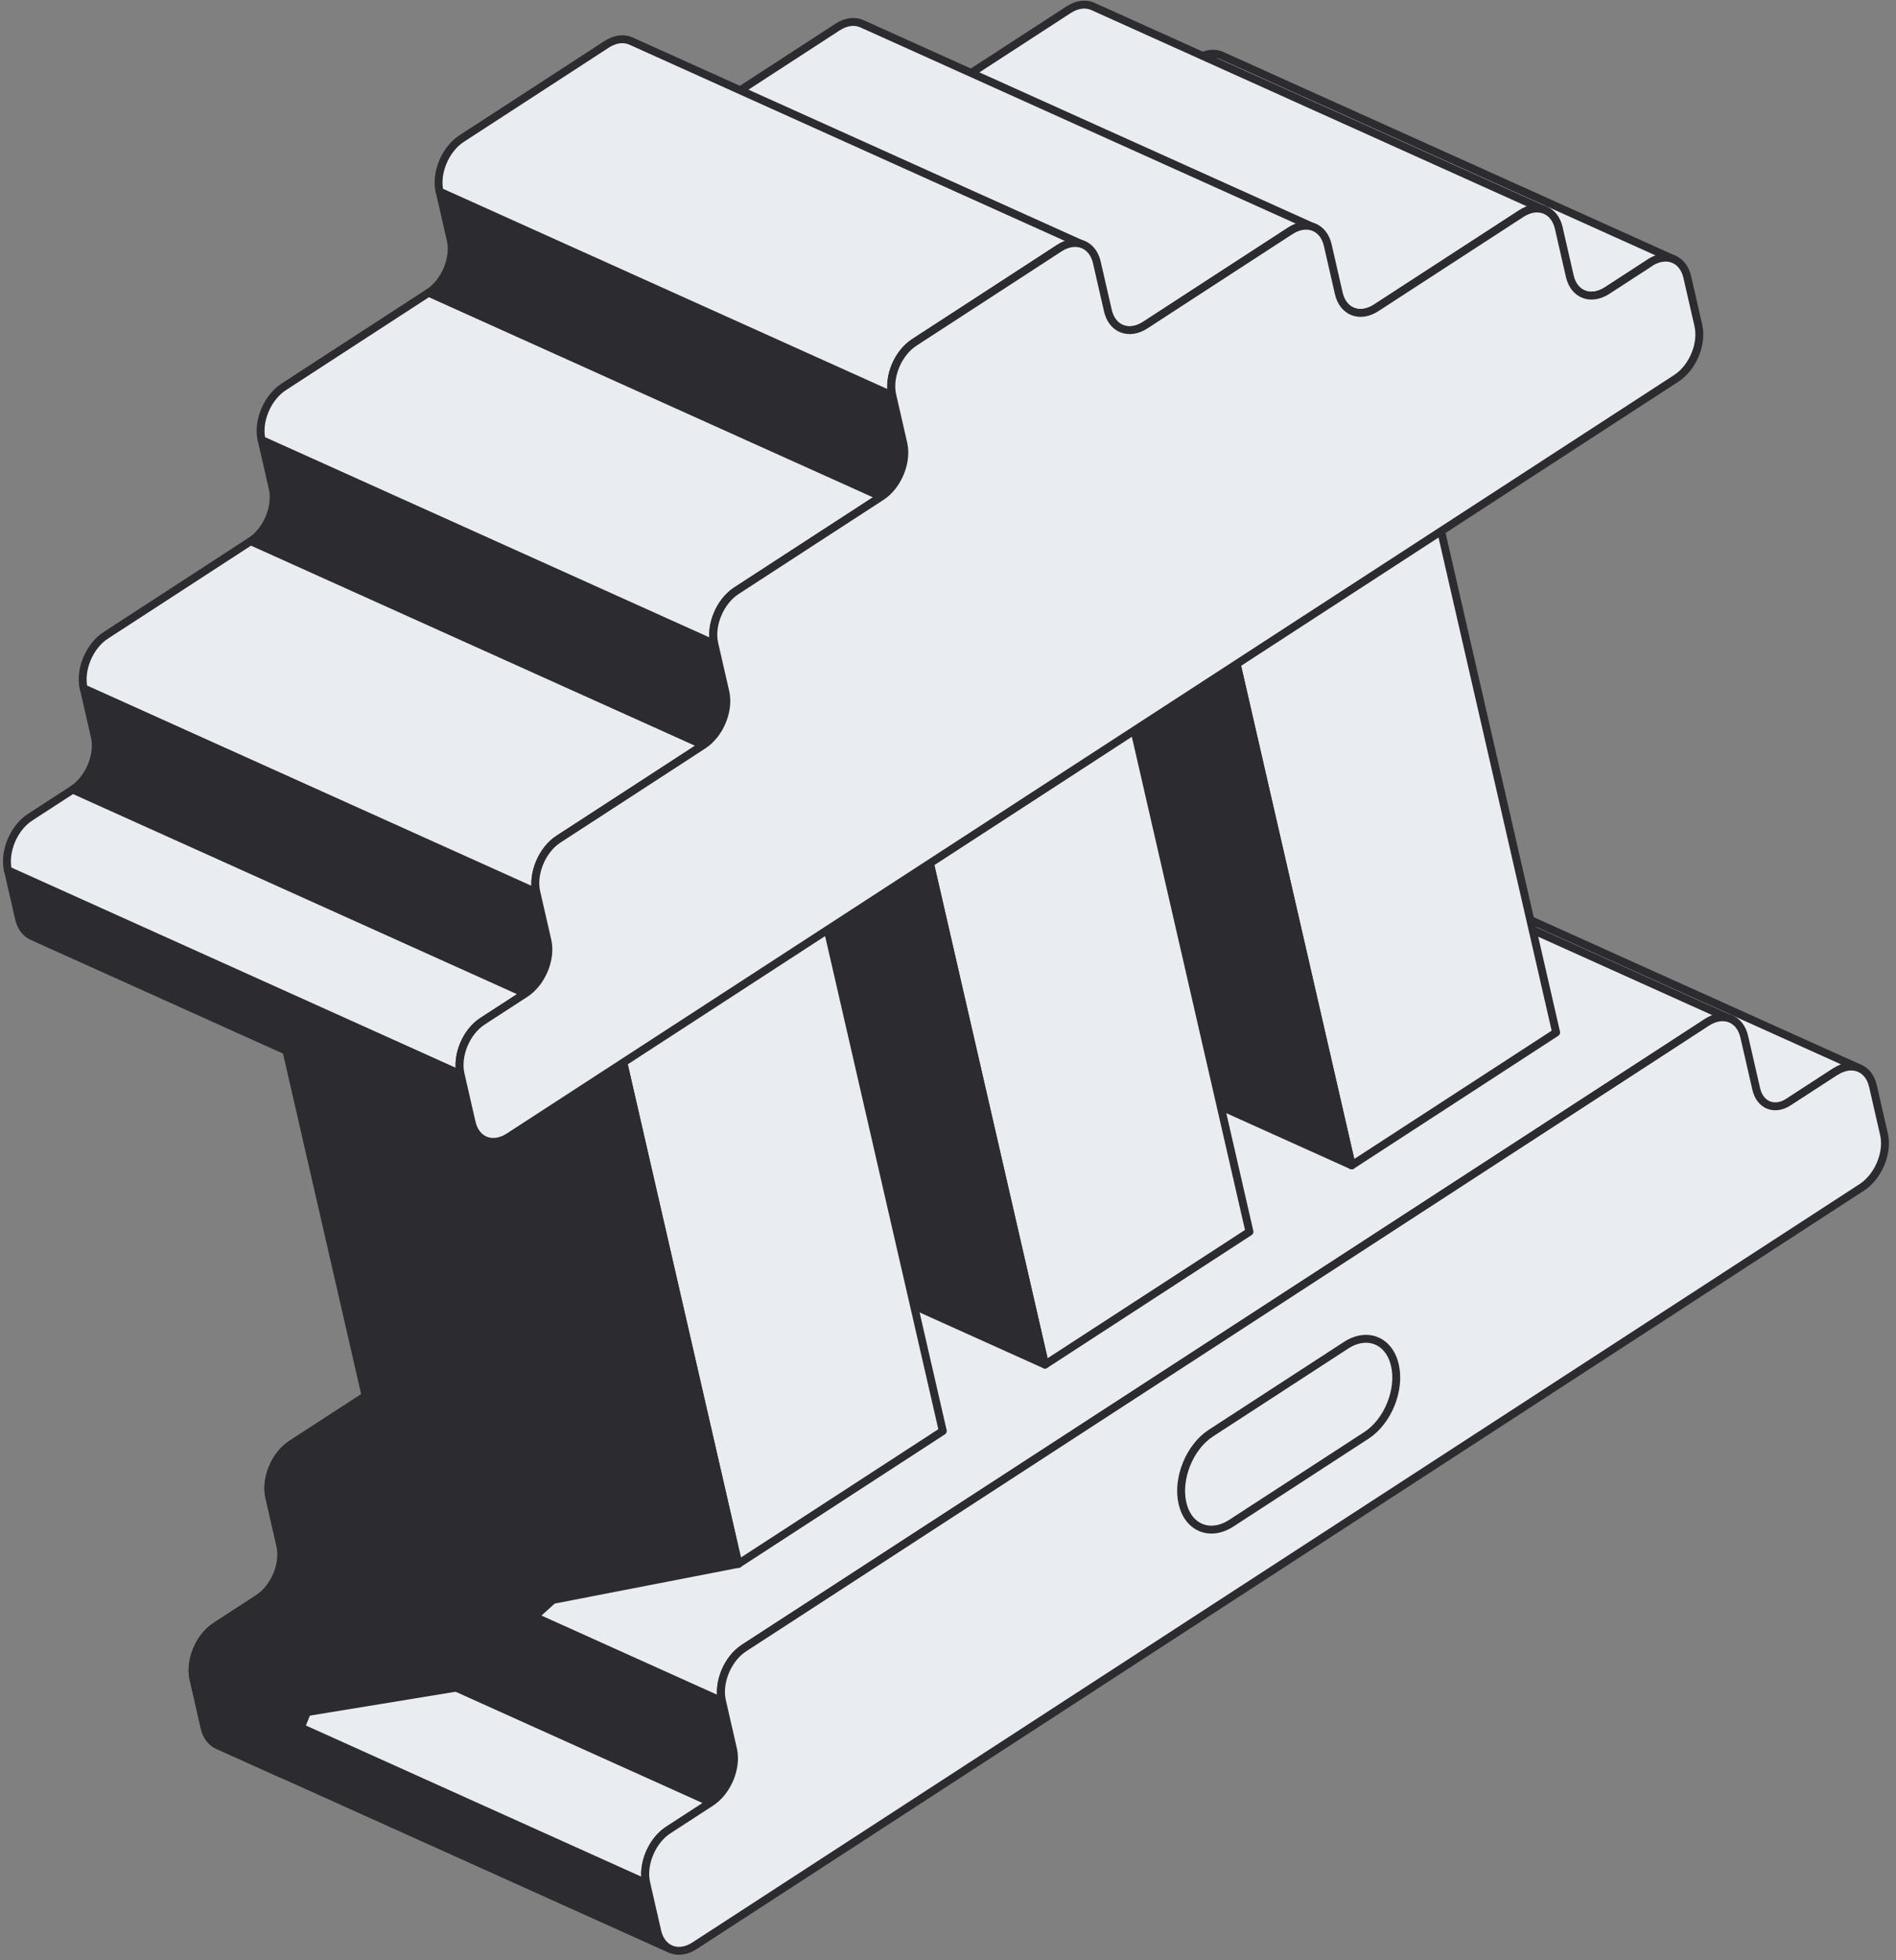
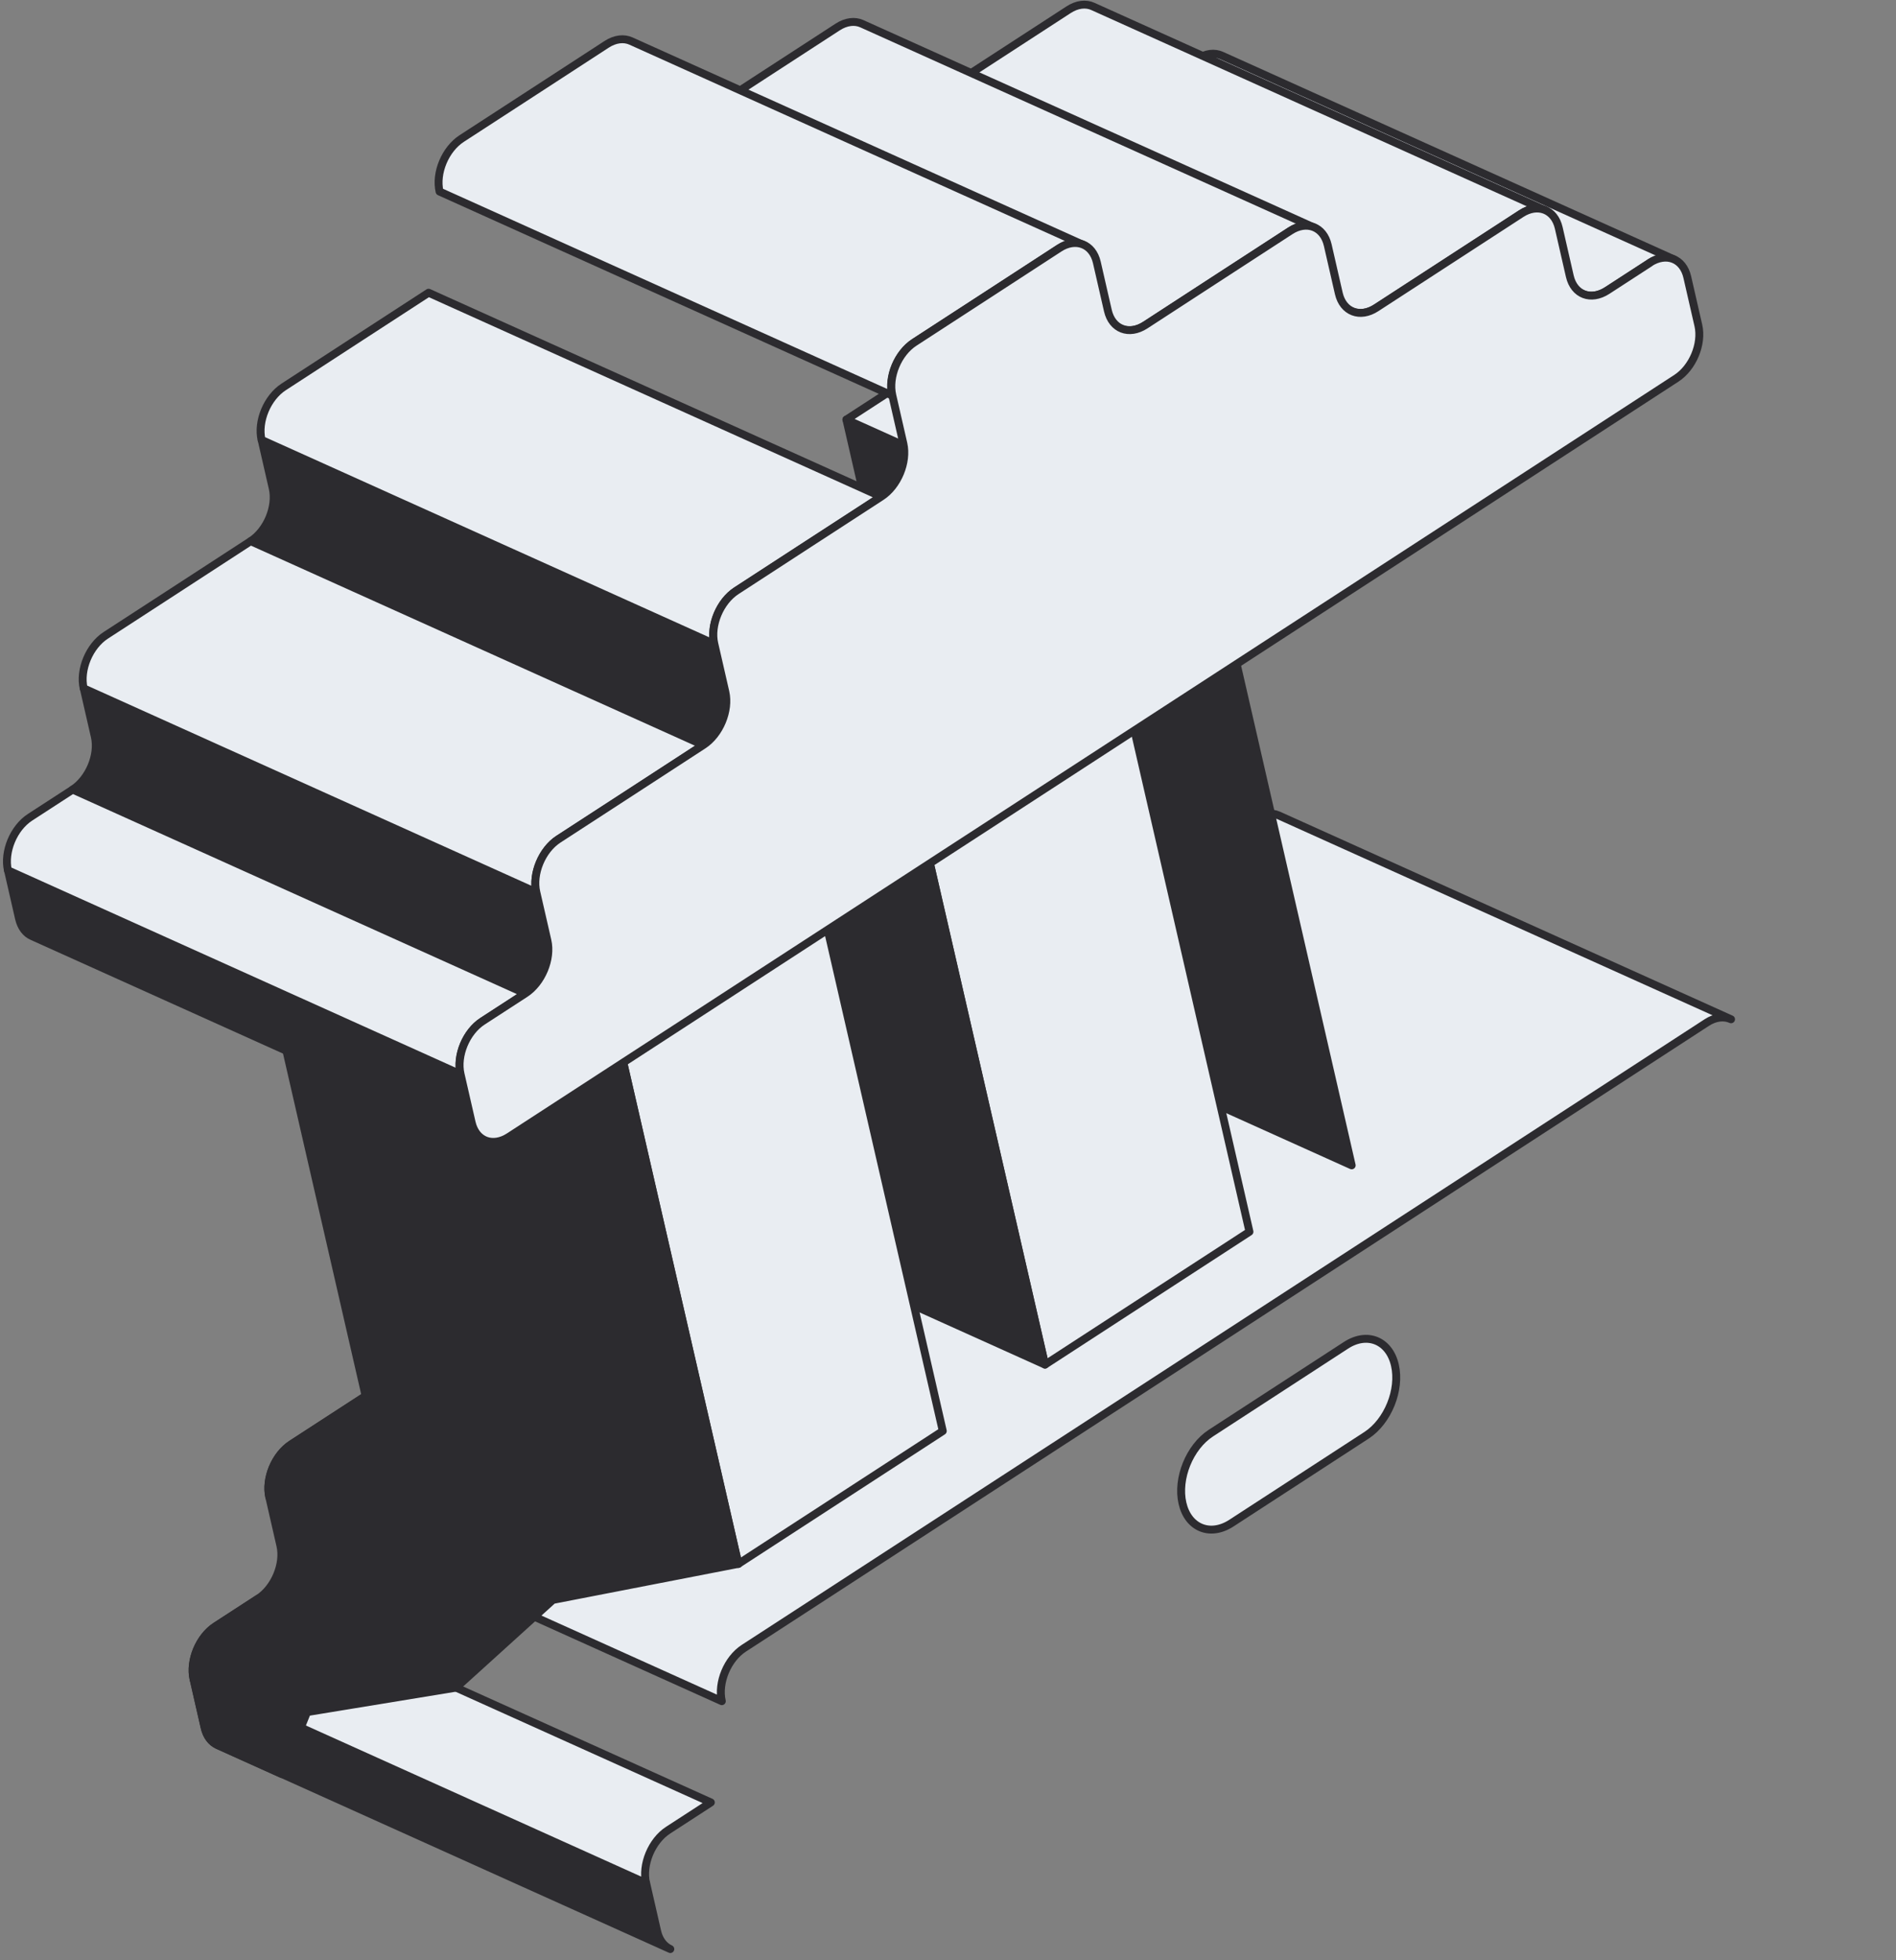
<svg xmlns="http://www.w3.org/2000/svg" width="240" height="248" viewBox="0 0 240 248" fill="none">
  <rect x="0" y="0" width="240" height="248" fill="#808080" stroke="none" />
-   <path d="M178.13 109.374C177.24 108.974 176.13 109.084 175.04 109.794L165.87 115.754L223.15 141.554L232.32 135.594C233.41 134.884 234.53 134.774 235.41 135.174L178.13 109.374Z" fill="#E9EDF2" stroke="#2C2B2F" stroke-linecap="round" stroke-linejoin="round" />
  <path d="M83.19 244.354L81.79 238.234L24.51 212.434L25.91 218.554C26.16 219.654 26.77 220.424 27.57 220.784L84.85 246.584C84.06 246.224 83.45 245.464 83.19 244.354Z" fill="#2C2B2F" stroke="#2C2B2F" stroke-linecap="round" stroke-linejoin="round" />
-   <path d="M92.78 221.324L91.38 215.204L34.1 189.404L35.5 195.524C36.04 197.854 34.78 200.874 32.71 202.224L89.99 228.024C92.06 226.674 93.32 223.654 92.78 221.324Z" fill="#2C2B2F" stroke="#2C2B2F" stroke-linecap="round" stroke-linejoin="round" />
  <path d="M32.7 202.234L27.29 205.744C25.22 207.094 23.97 210.104 24.5 212.444L81.78 238.244C81.24 235.914 82.49 232.894 84.57 231.544L89.98 228.034L32.7 202.234Z" fill="#E9EDF2" stroke="#2C2B2F" stroke-linecap="round" stroke-linejoin="round" />
  <path d="M161.829 103.154C160.95 102.754 159.84 102.864 158.75 103.574L153.34 107.094L42.289 179.214L36.88 182.724C34.809 184.074 33.559 187.084 34.09 189.424L91.37 215.224C90.829 212.894 92.079 209.874 94.159 208.524L99.57 205.014L216.039 129.374C217.129 128.664 218.24 128.554 219.12 128.954L161.84 103.154H161.829Z" fill="#E9EDF2" stroke="#2C2B2F" stroke-linecap="round" stroke-linejoin="round" />
-   <path d="M232.33 135.584C234.4 134.234 236.54 135.054 237.08 137.384L238.48 143.504C239.02 145.834 237.76 148.854 235.69 150.204L87.939 246.154C85.87 247.504 83.74 246.684 83.2 244.344L81.799 238.224C81.26 235.894 82.51 232.874 84.59 231.524L89.999 228.014C92.07 226.664 93.329 223.644 92.79 221.314L91.389 215.194C90.85 212.864 92.1 209.844 94.18 208.494L99.59 204.984L210.64 132.864L216.05 129.344C218.12 128.004 220.25 128.814 220.79 131.154L222.31 137.774C222.78 139.834 224.62 140.574 226.39 139.424L232.34 135.564L232.33 135.584Z" fill="#E9EDF2" stroke="#2C2B2F" stroke-linecap="round" stroke-linejoin="round" />
  <path d="M36.88 182.714C34.81 184.064 33.56 187.074 34.09 189.414L35.49 195.534C36.03 197.864 34.77 200.884 32.7 202.234L27.29 205.744C25.22 207.094 23.97 210.104 24.5 212.444L25.9 218.564C26.15 219.664 26.76 220.434 27.56 220.794L35.69 224.454L38.87 216.604L57.72 213.514L69.98 202.414L93.45 197.854L57.96 169.024L42.27 179.214L36.86 182.724L36.88 182.714Z" fill="#2C2B2F" stroke="#2C2B2F" stroke-linecap="round" stroke-linejoin="round" />
-   <path d="M180.199 57.524L196.979 130.624L171.099 147.434L154.319 74.334L180.199 57.524Z" fill="#E9EDF2" stroke="#2C2B2F" stroke-linecap="round" stroke-linejoin="round" />
  <path d="M171.1 147.434L123.93 126.184L107.14 53.084L154.32 74.334L171.1 147.434Z" fill="#2C2B2F" stroke="#2C2B2F" stroke-linecap="round" stroke-linejoin="round" />
  <path d="M154.32 74.334L107.14 53.084L133.02 36.284L180.2 57.524L154.32 74.334Z" fill="#E9EDF2" stroke="#2C2B2F" stroke-linecap="round" stroke-linejoin="round" />
  <path d="M141.38 82.734L158.16 155.834L132.28 172.644L115.49 99.544L141.38 82.734Z" fill="#E9EDF2" stroke="#2C2B2F" stroke-linecap="round" stroke-linejoin="round" />
  <path d="M132.28 172.644L85.1 151.394L68.32 78.304L115.49 99.544L132.28 172.644Z" fill="#2C2B2F" stroke="#2C2B2F" stroke-linecap="round" stroke-linejoin="round" />
  <path d="M115.49 99.544L68.32 78.304L94.2 61.494L141.38 82.734L115.49 99.544Z" fill="#E9EDF2" stroke="#2C2B2F" stroke-linecap="round" stroke-linejoin="round" />
  <path d="M102.55 107.954L119.34 181.044L93.46 197.854L76.68 124.754L102.55 107.954Z" fill="#E9EDF2" stroke="#2C2B2F" stroke-linecap="round" stroke-linejoin="round" />
  <path d="M93.46 197.854L46.28 176.604L29.5 103.504L76.68 124.754L93.46 197.854Z" fill="#2C2B2F" stroke="#2C2B2F" stroke-linecap="round" stroke-linejoin="round" />
  <path d="M76.68 124.754L29.5 103.504L55.38 86.704L102.55 107.954L76.68 124.754Z" fill="#E9EDF2" stroke="#2C2B2F" stroke-linecap="round" stroke-linejoin="round" />
  <path d="M154.63 7.024C153.75 6.624 152.64 6.734 151.54 7.454L146.13 10.964C145.04 11.674 143.93 11.784 143.05 11.384L200.33 37.184C201.21 37.584 202.32 37.474 203.41 36.764L208.82 33.254C209.92 32.544 211.03 32.434 211.91 32.824L154.63 7.024Z" fill="#E9EDF2" stroke="#2C2B2F" stroke-linecap="round" stroke-linejoin="round" />
  <path d="M138.339 0.814C137.459 0.414 136.349 0.524 135.259 1.234L126.079 7.194L116.899 13.154C115.809 13.864 114.699 13.974 113.819 13.574L171.099 39.374C171.979 39.774 173.089 39.664 174.179 38.954L183.359 32.994L192.539 27.034C193.629 26.324 194.739 26.214 195.619 26.614L138.339 0.814Z" fill="#E9EDF2" stroke="#2C2B2F" stroke-linecap="round" stroke-linejoin="round" />
  <path d="M109.1 3.004C108.22 2.604 107.11 2.714 106.02 3.424L96.84 9.384L87.67 15.344C86.58 16.054 85.47 16.164 84.59 15.764L141.87 41.564C142.75 41.964 143.86 41.854 144.95 41.144L154.12 35.184L163.3 29.224C164.39 28.514 165.5 28.404 166.38 28.804L109.1 3.004Z" fill="#E9EDF2" stroke="#2C2B2F" stroke-linecap="round" stroke-linejoin="round" />
-   <path d="M114.33 56.134L112.93 50.024L55.65 24.224L57.05 30.334C57.59 32.674 56.33 35.694 54.26 37.034L111.54 62.834C113.61 61.494 114.86 58.474 114.33 56.134Z" fill="#2C2B2F" stroke="#2C2B2F" stroke-linecap="round" stroke-linejoin="round" />
  <path d="M79.87 5.194C78.98 4.794 77.87 4.904 76.78 5.614L67.61 11.574L58.43 17.534C56.36 18.884 55.1 21.884 55.64 24.234L112.92 50.034C112.38 47.694 113.63 44.684 115.71 43.334L124.89 37.374L134.06 31.414C135.15 30.704 136.27 30.594 137.15 30.994L79.87 5.194Z" fill="#E9EDF2" stroke="#2C2B2F" stroke-linecap="round" stroke-linejoin="round" />
  <path d="M91.799 87.564L90.4 81.454L33.12 55.654L34.52 61.764C35.059 64.104 33.809 67.124 31.73 68.464L89.01 94.264C91.079 92.914 92.329 89.904 91.799 87.564Z" fill="#2C2B2F" stroke="#2C2B2F" stroke-linecap="round" stroke-linejoin="round" />
  <path d="M54.249 37.034L45.069 42.994L35.899 48.954C33.829 50.304 32.569 53.314 33.109 55.654L90.389 81.454C89.85 79.114 91.109 76.104 93.179 74.754L102.349 68.794L111.529 62.834L54.249 37.034Z" fill="#E9EDF2" stroke="#2C2B2F" stroke-linecap="round" stroke-linejoin="round" />
  <path d="M59.69 142.014L58.29 135.904L1.01 110.104L2.41 116.214C2.67 117.324 3.27 118.094 4.07 118.444L61.35 144.244C60.56 143.884 59.95 143.124 59.69 142.014Z" fill="#2C2B2F" stroke="#2C2B2F" stroke-linecap="round" stroke-linejoin="round" />
-   <path d="M69.28 118.984L67.88 112.874L10.6 87.074L12 93.184C12.54 95.524 11.28 98.534 9.21 99.884L66.49 125.684C68.56 124.334 69.82 121.324 69.28 118.984Z" fill="#2C2B2F" stroke="#2C2B2F" stroke-linecap="round" stroke-linejoin="round" />
+   <path d="M69.28 118.984L67.88 112.874L10.6 87.074L12 93.184C12.54 95.524 11.28 98.534 9.21 99.884C68.56 124.334 69.82 121.324 69.28 118.984Z" fill="#2C2B2F" stroke="#2C2B2F" stroke-linecap="round" stroke-linejoin="round" />
  <path d="M9.2 99.894L3.79 103.404C1.72 104.754 0.47 107.764 1 110.104L58.28 135.904C57.74 133.564 58.99 130.544 61.07 129.204L66.48 125.694L9.2 99.894Z" fill="#E9EDF2" stroke="#2C2B2F" stroke-linecap="round" stroke-linejoin="round" />
  <path d="M79.84 100.224L89.01 94.264L31.73 68.464L22.56 74.424L13.38 80.384C11.31 81.734 10.05 84.734 10.59 87.084L67.87 112.884C67.33 110.544 68.73 107.444 70.66 106.184L79.84 100.224Z" fill="#E9EDF2" stroke="#2C2B2F" stroke-linecap="round" stroke-linejoin="round" />
  <path d="M208.83 33.244C210.91 31.894 213.04 32.704 213.58 35.054L214.98 41.164C215.52 43.514 214.27 46.514 212.19 47.864L64.439 143.814C62.359 145.164 60.239 144.354 59.7 142.004L58.3 135.894C57.76 133.554 59.01 130.534 61.09 129.194L66.499 125.684C68.57 124.334 69.829 121.324 69.29 118.984L67.889 112.874C67.35 110.534 68.6 107.524 70.68 106.174L79.859 100.214L89.029 94.254C91.1 92.904 92.35 89.894 91.82 87.554L90.419 81.444C89.879 79.104 91.139 76.094 93.21 74.744L102.38 68.784L111.56 62.824C113.63 61.484 114.88 58.464 114.35 56.124L112.95 50.014C112.41 47.674 113.66 44.664 115.74 43.314L124.92 37.354L134.09 31.394C136.16 30.044 138.3 30.854 138.84 33.194L140.24 39.304C140.78 41.644 142.91 42.464 144.98 41.124L154.15 35.164L163.33 29.204C165.4 27.854 167.53 28.674 168.07 31.014L169.47 37.124C170.01 39.464 172.15 40.284 174.21 38.944L183.39 32.984L192.57 27.024C194.64 25.684 196.77 26.494 197.31 28.834L198.71 34.944C199.25 37.284 201.38 38.094 203.45 36.754L208.86 33.244H208.83Z" fill="#E9EDF2" stroke="#2C2B2F" stroke-linecap="round" stroke-linejoin="round" />
  <path d="M149.68 190.184C150.4 193.314 153.19 194.444 155.88 192.694L172.98 181.584C175.67 179.834 177.29 175.844 176.57 172.714C175.85 169.584 173.06 168.454 170.37 170.204L153.27 181.314C150.58 183.064 148.96 187.054 149.68 190.184Z" fill="#E9EDF2" stroke="#2C2B2F" stroke-linecap="round" stroke-linejoin="round" />
</svg>